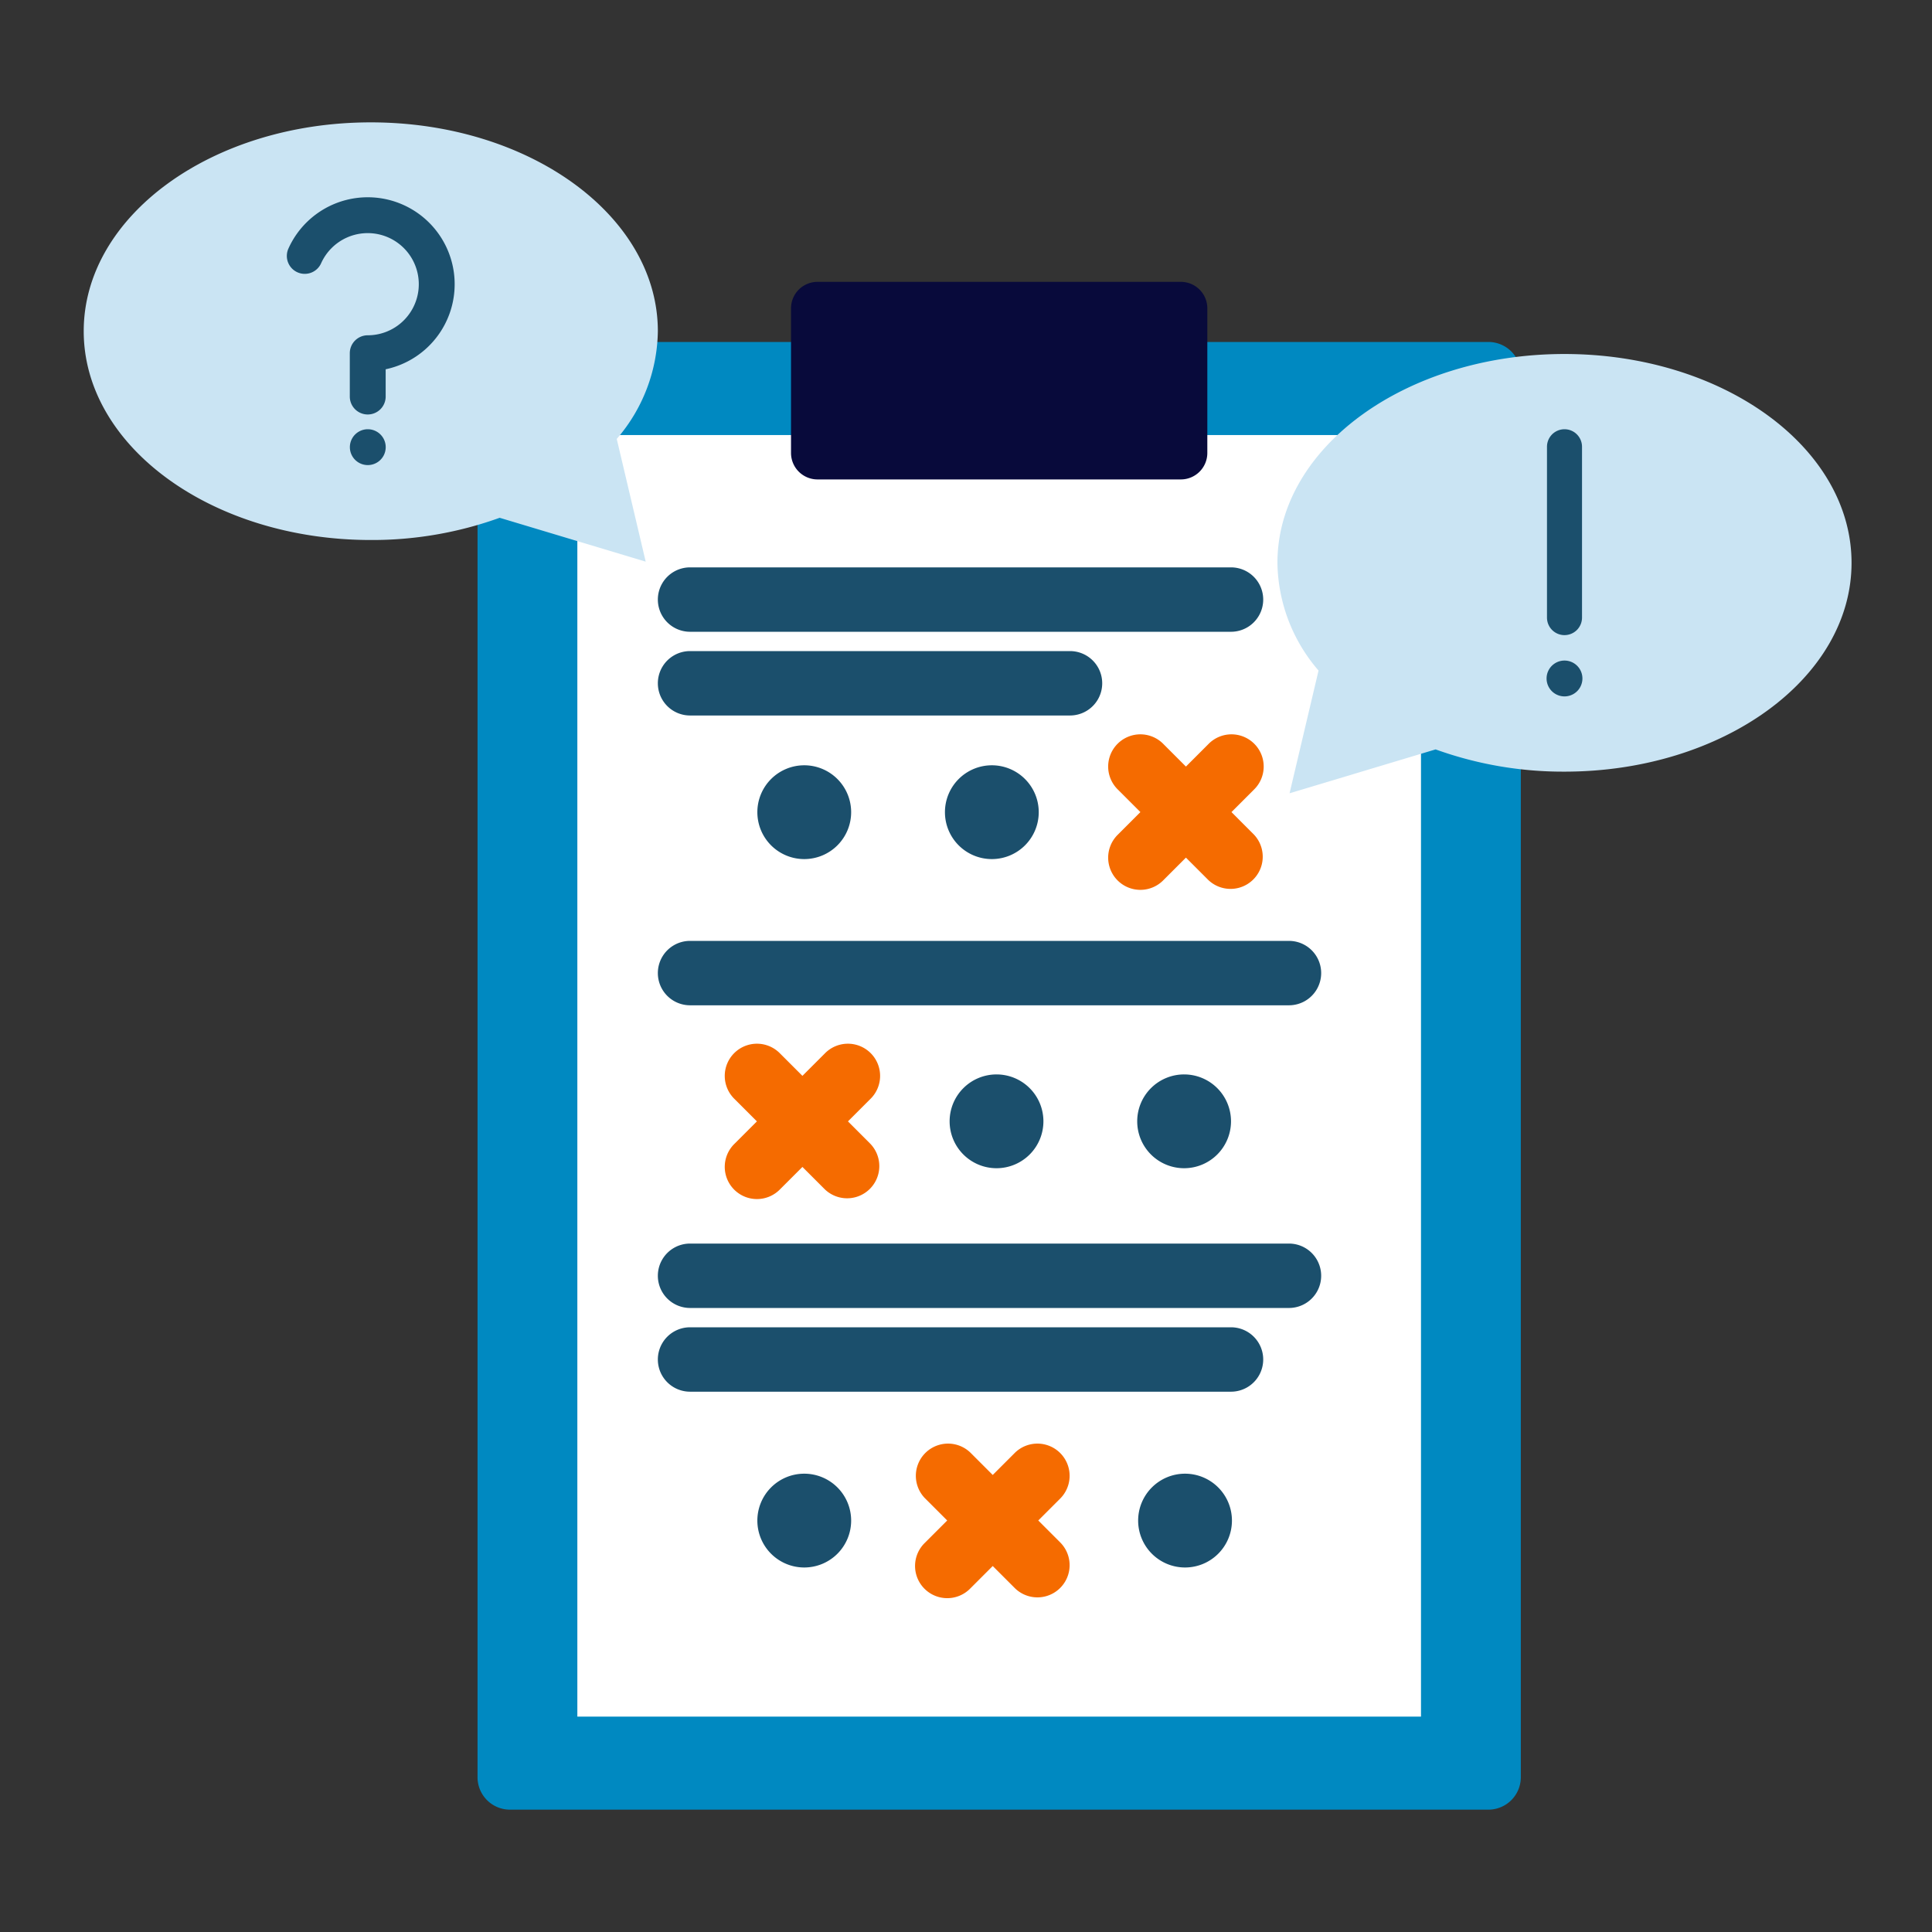
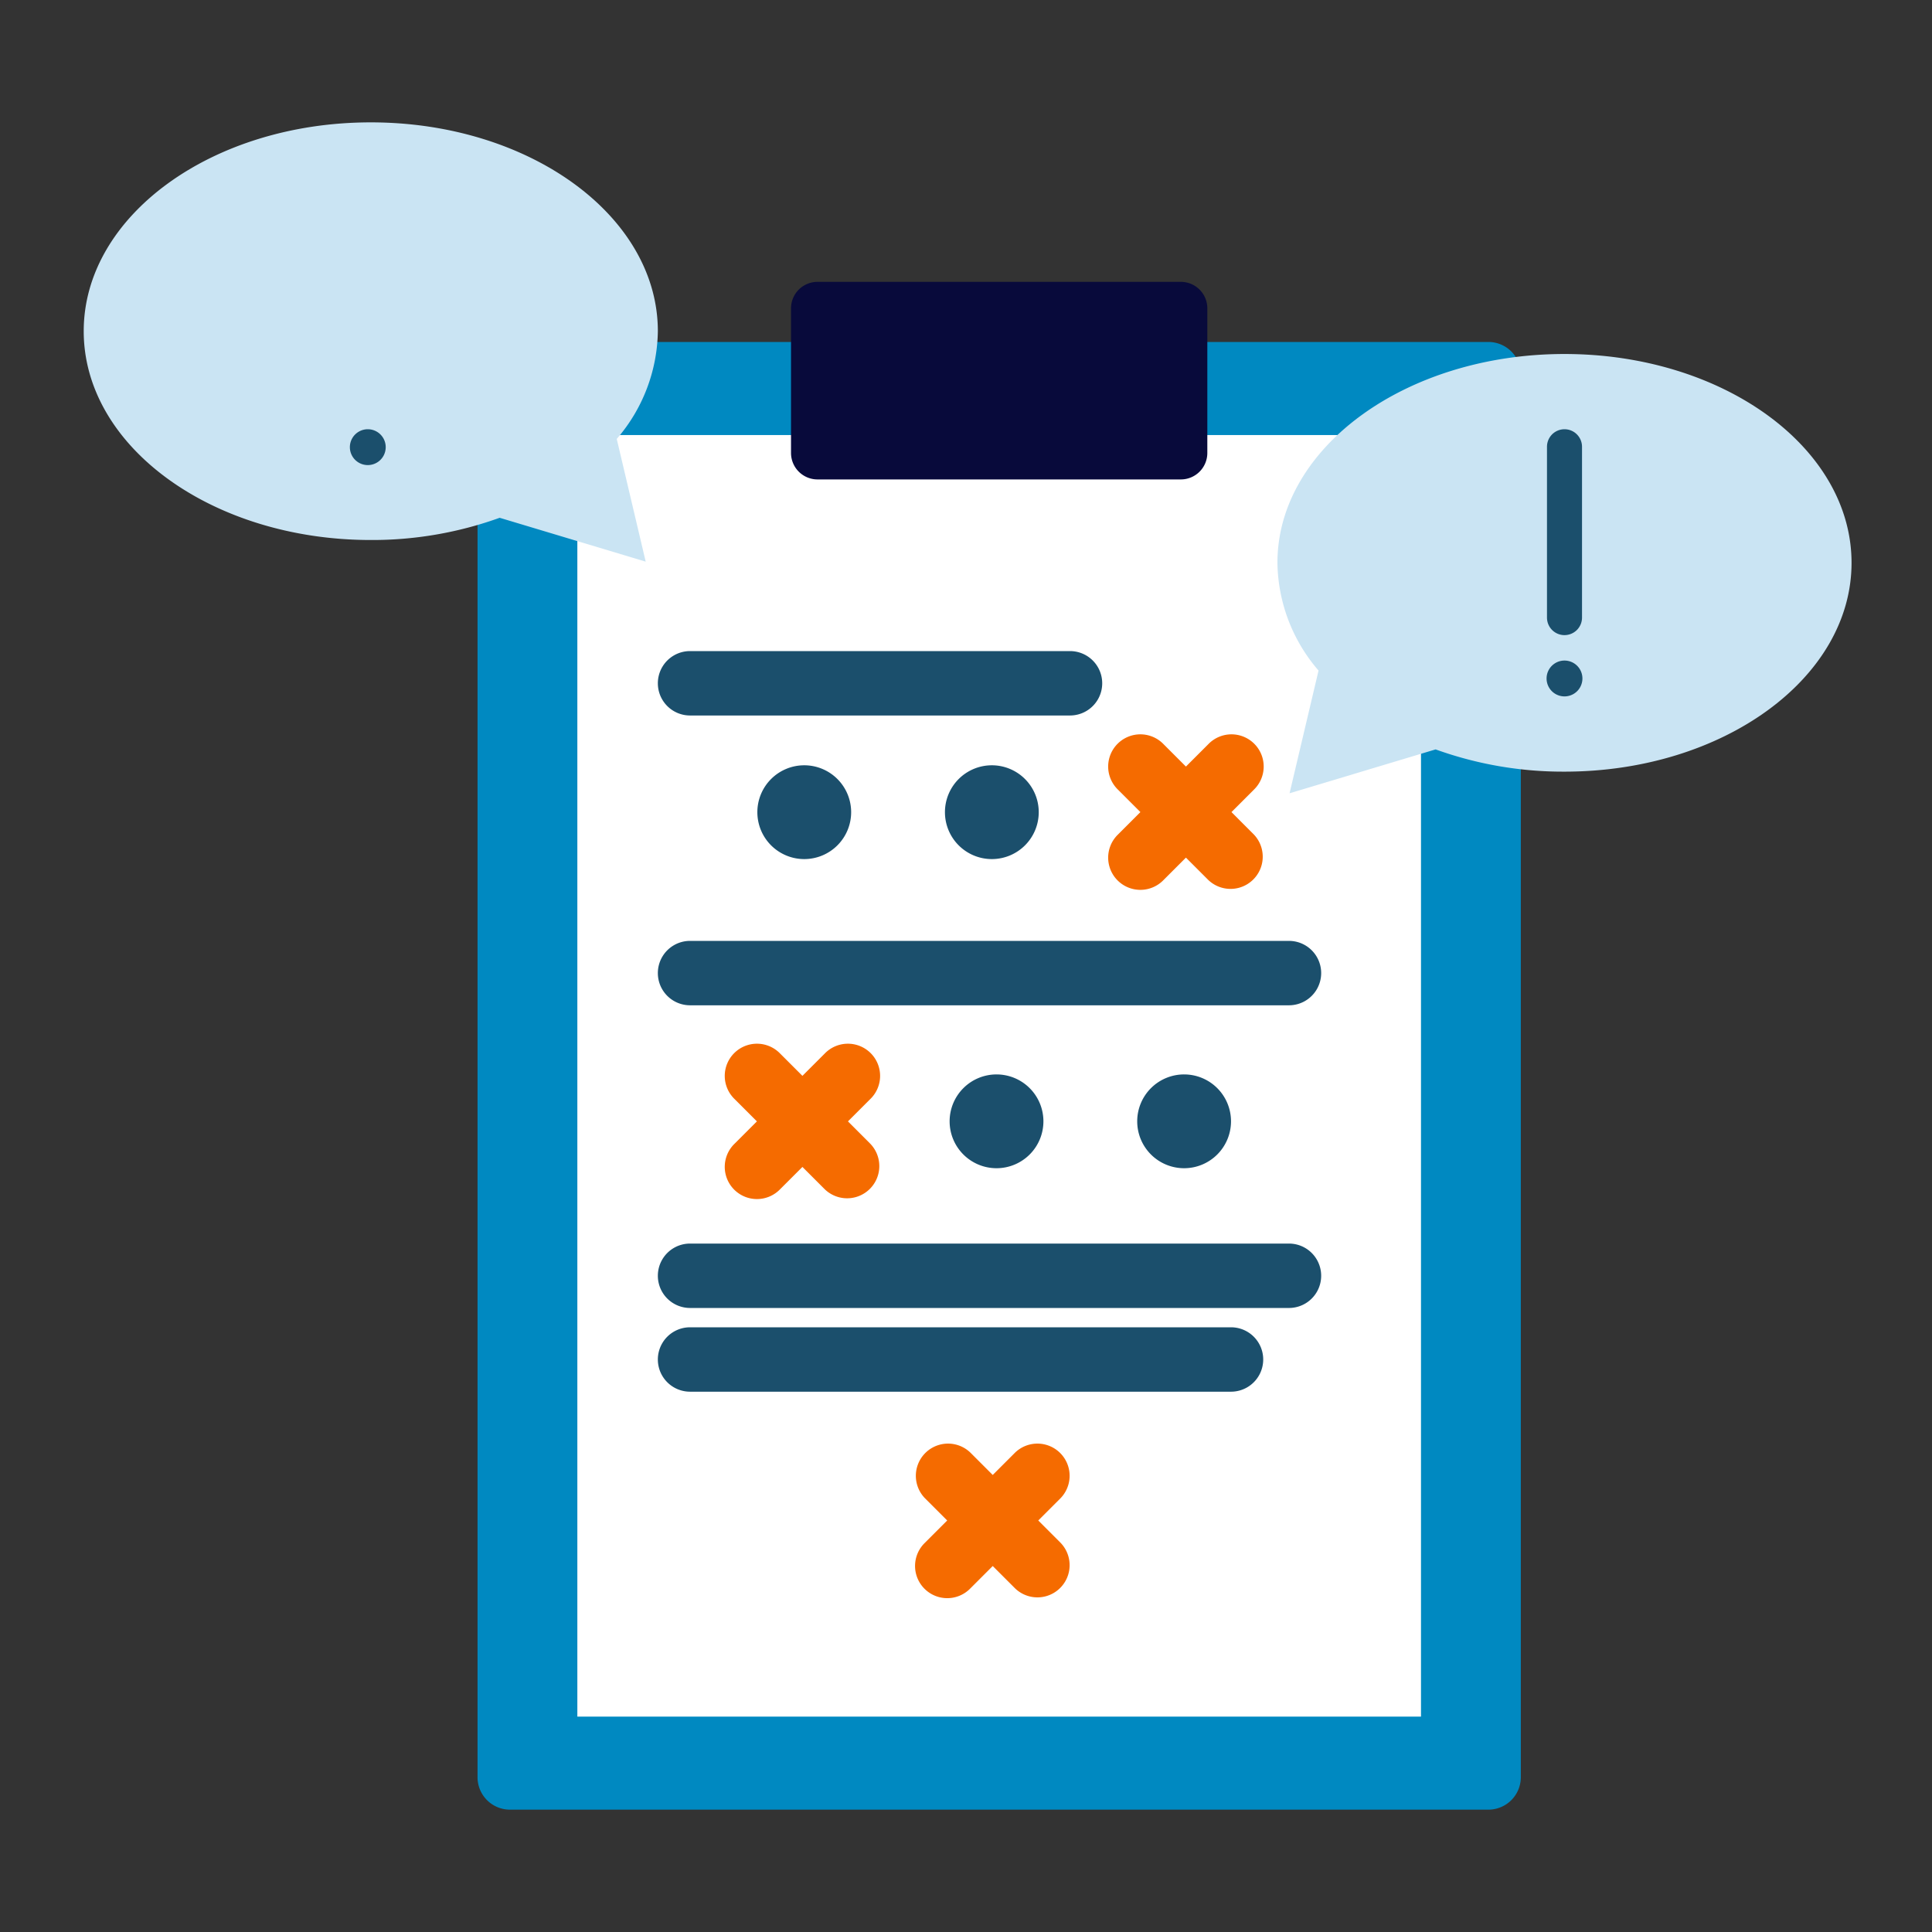
<svg xmlns="http://www.w3.org/2000/svg" width="300" height="300" viewBox="0 0 300 300">
  <rect x="0" y="0" width="300" height="300" fill="#333333" stroke="none" />
  <g id="leg_thcm_aufgabe_studien-analysen" transform="translate(13 19.001)">
    <path id="Pfad_37" data-name="Pfad 37" d="M61.151,256.968V39.14A5.035,5.035,0,0,1,66.186,34.1h151.93a5.035,5.035,0,0,1,5.035,5.035V256.968A5.035,5.035,0,0,1,218.116,262H66.186a5.035,5.035,0,0,1-5.035-5.035" fill="#0089c1" />
    <rect id="Rechteck_5" data-name="Rechteck 5" width="131" height="199" transform="translate(76.651 48.554)" fill="#fff" />
    <path id="Pfad_38" data-name="Pfad 38" d="M109.829,51.333V28.877a4.111,4.111,0,0,1,4.111-4.111h56.422a4.111,4.111,0,0,1,4.111,4.111V51.333a4.111,4.111,0,0,1-4.111,4.111H113.94a4.111,4.111,0,0,1-4.111-4.111" fill="#080a3b" />
-     <path id="Pfad_39" data-name="Pfad 39" d="M178.151,79.1h-84a5,5,0,0,1,0-10h84a5,5,0,0,1,0,10" fill="#1b4f6c" />
    <path id="Pfad_40" data-name="Pfad 40" d="M153.151,92.1h-59a5,5,0,0,1,0-10h59a5,5,0,0,1,0,10" fill="#1b4f6c" />
    <path id="Pfad_41" data-name="Pfad 41" d="M117.032,112.265a7.282,7.282,0,1,1,0-10.3,7.281,7.281,0,0,1,0,10.3" fill="#1b4f6c" />
    <path id="Pfad_42" data-name="Pfad 42" d="M146.161,112.265a7.282,7.282,0,1,1,0-10.3,7.281,7.281,0,0,1,0,10.3" fill="#1b4f6c" />
    <path id="Pfad_43" data-name="Pfad 43" d="M178.221,107.1l3.465-3.465a5,5,0,1,0-7.07-7.069l-3.465,3.465-3.465-3.465a5,5,0,1,0-7.07,7.069l3.464,3.465-3.464,3.466a5,5,0,1,0,7.07,7.069l3.465-3.465,3.465,3.465a5,5,0,0,0,7.07-7.069Z" fill="#f56b00" />
    <path id="Pfad_44" data-name="Pfad 44" d="M187.151,137.1h-93a5,5,0,0,1,0-10h93a5,5,0,0,1,0,10" fill="#1b4f6c" />
    <path id="Pfad_45" data-name="Pfad 45" d="M165.72,149.967a7.282,7.282,0,1,1,0,10.3,7.281,7.281,0,0,1,0-10.3" fill="#1b4f6c" />
    <path id="Pfad_46" data-name="Pfad 46" d="M136.591,149.967a7.282,7.282,0,1,1,0,10.3,7.281,7.281,0,0,1,0-10.3" fill="#1b4f6c" />
    <path id="Pfad_47" data-name="Pfad 47" d="M118.671,155.127l3.465-3.465a5,5,0,1,0-7.07-7.07l-3.465,3.465-3.465-3.465a5,5,0,1,0-7.07,7.07l3.464,3.465-3.464,3.465a5,5,0,1,0,7.07,7.07L111.6,162.2l3.465,3.465a5,5,0,0,0,7.07-7.07Z" fill="#f56b00" />
    <path id="Pfad_48" data-name="Pfad 48" d="M178.151,197.1h-84a5,5,0,0,1,0-10h84a5,5,0,0,1,0,10" fill="#1b4f6c" />
    <path id="Pfad_49" data-name="Pfad 49" d="M187.151,184.1h-93a5,5,0,0,1,0-10h93a5,5,0,0,1,0,10" fill="#1b4f6c" />
-     <path id="Pfad_50" data-name="Pfad 50" d="M117.032,222.265a7.282,7.282,0,1,1,0-10.3,7.281,7.281,0,0,1,0,10.3" fill="#1b4f6c" />
-     <path id="Pfad_51" data-name="Pfad 51" d="M176.161,222.265a7.282,7.282,0,1,1,0-10.3,7.281,7.281,0,0,1,0,10.3" fill="#1b4f6c" />
    <path id="Pfad_52" data-name="Pfad 52" d="M148.221,217.1l3.465-3.465a5,5,0,0,0-7.07-7.07l-3.465,3.465-3.465-3.465a5,5,0,0,0-7.07,7.07l3.464,3.465-3.464,3.465a5,5,0,1,0,7.07,7.07l3.465-3.465,3.465,3.465a5,5,0,0,0,7.07-7.07Z" fill="#f56b00" />
    <path id="Pfad_53" data-name="Pfad 53" d="M229.934,35.968c-24.618,0-44.575,14.518-44.575,32.426a26.076,26.076,0,0,0,6.384,16.727l-4.5,19.057,22.676-6.812a58.319,58.319,0,0,0,20.013,3.454c24.618,0,44.575-14.518,44.575-32.426s-19.957-32.426-44.575-32.426" fill="#cae4f3" fill-rule="evenodd" />
    <path id="Pfad_54" data-name="Pfad 54" d="M229.935,89.136a2.783,2.783,0,1,1,0-5.566h0a2.783,2.783,0,1,1,0,5.566" fill="#1b4f6c" />
    <path id="Pfad_55" data-name="Pfad 55" d="M229.935,79.621a2.72,2.72,0,0,1-2.72-2.72V50.371a2.72,2.72,0,0,1,5.44,0V76.9a2.72,2.72,0,0,1-2.72,2.72" fill="#1b4f6c" />
    <path id="Pfad_56" data-name="Pfad 56" d="M82.767,49.152a26.076,26.076,0,0,0,6.384-16.727C89.151,14.517,69.194,0,44.576,0S0,14.517,0,32.425,19.957,64.851,44.576,64.851A58.319,58.319,0,0,0,64.589,61.4l22.676,6.812Z" fill="#cae4f3" fill-rule="evenodd" />
-     <path id="Pfad_57" data-name="Pfad 57" d="M44.1,45.359a2.783,2.783,0,0,1-2.783-2.783V35.845A2.783,2.783,0,0,1,44.1,33.062a7.932,7.932,0,1,0-7.234-11.19,2.783,2.783,0,1,1-5.073-2.29A13.5,13.5,0,1,1,46.887,38.34v4.236A2.783,2.783,0,0,1,44.1,45.359" fill="#1b4f6c" />
    <path id="Pfad_58" data-name="Pfad 58" d="M44.111,53.217a2.783,2.783,0,0,1,0-5.566h0a2.783,2.783,0,1,1,0,5.566" fill="#1b4f6c" />
    <rect id="Schutzraum" width="300" height="300" transform="translate(-13 -19.001)" fill="none" />
  </g>
</svg>